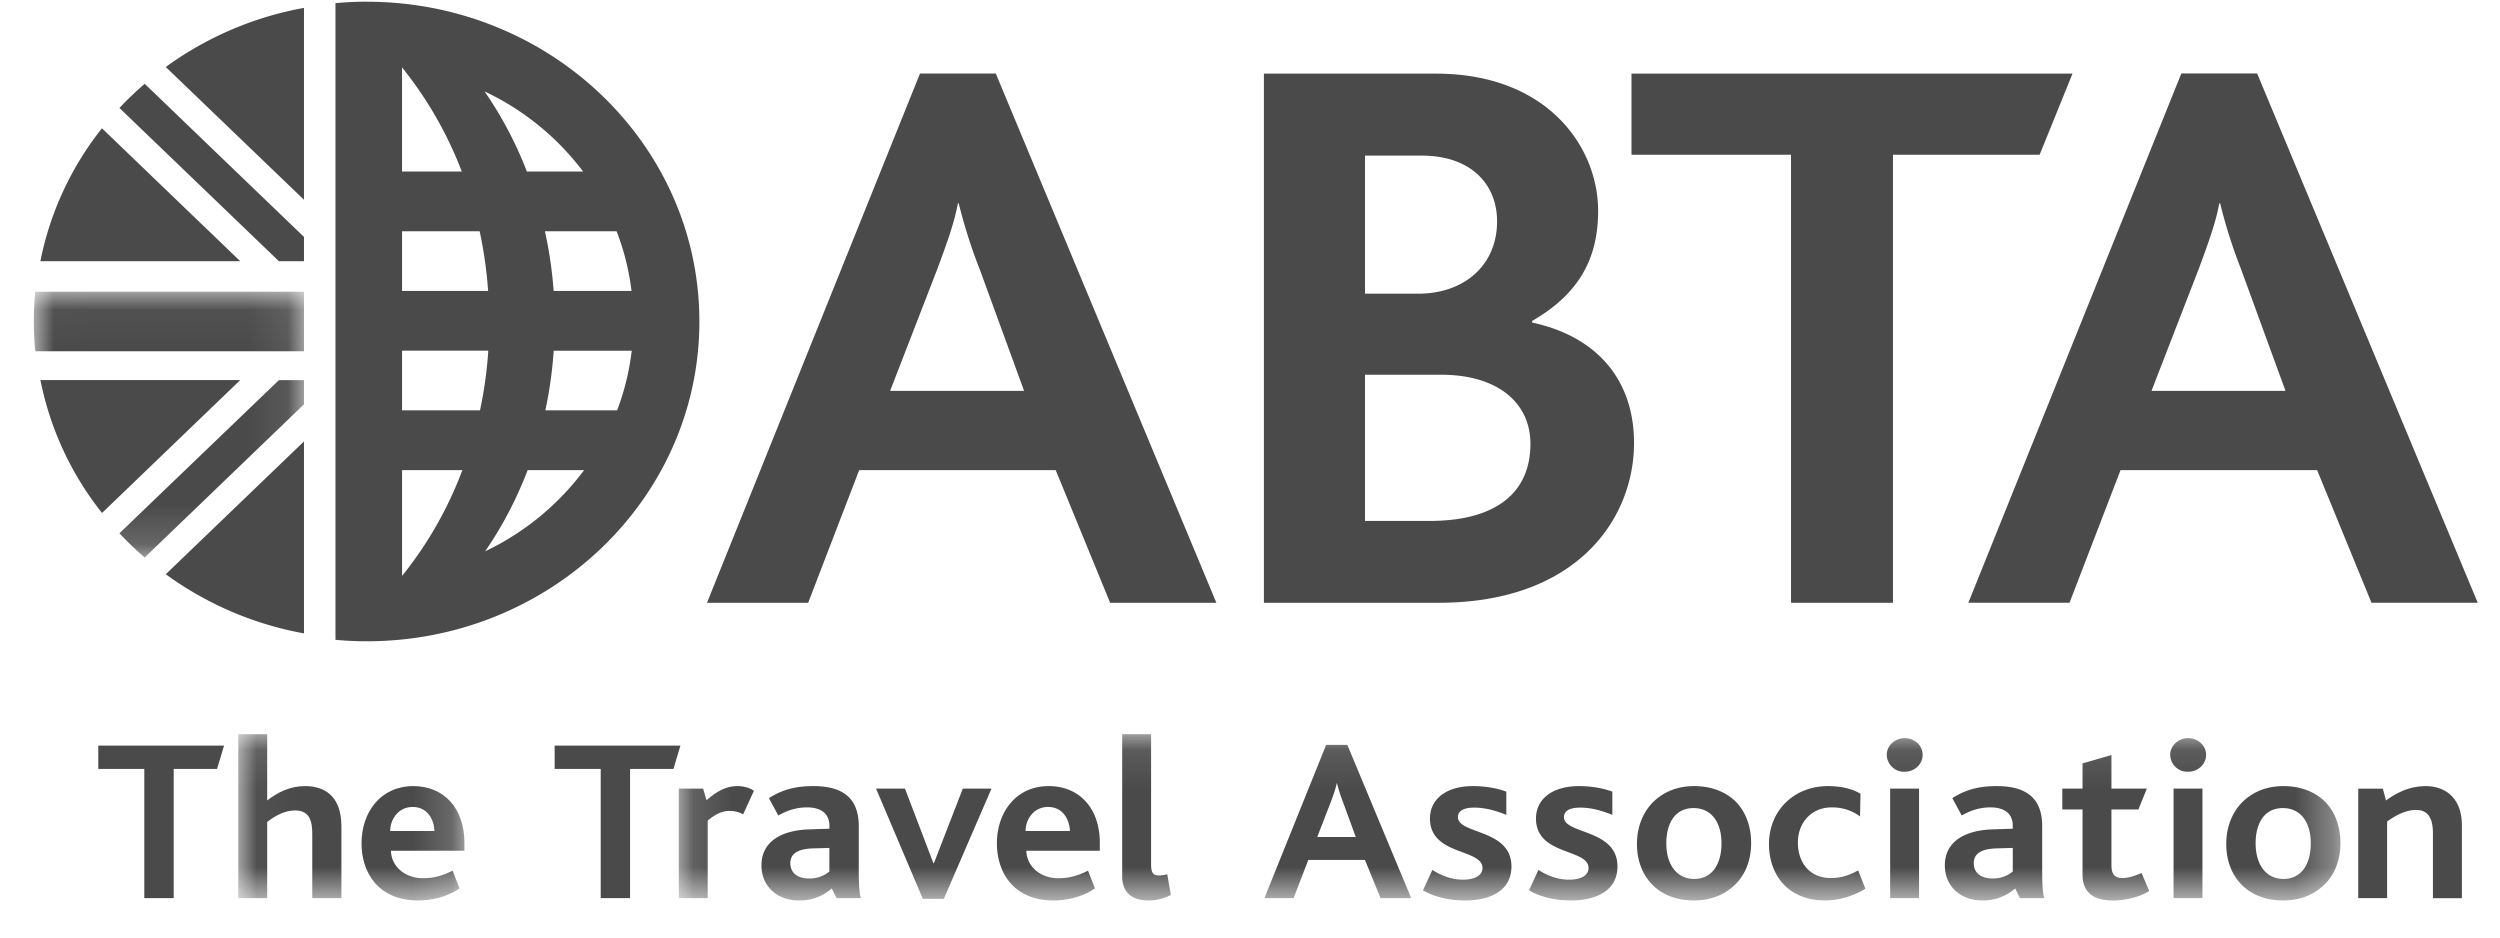
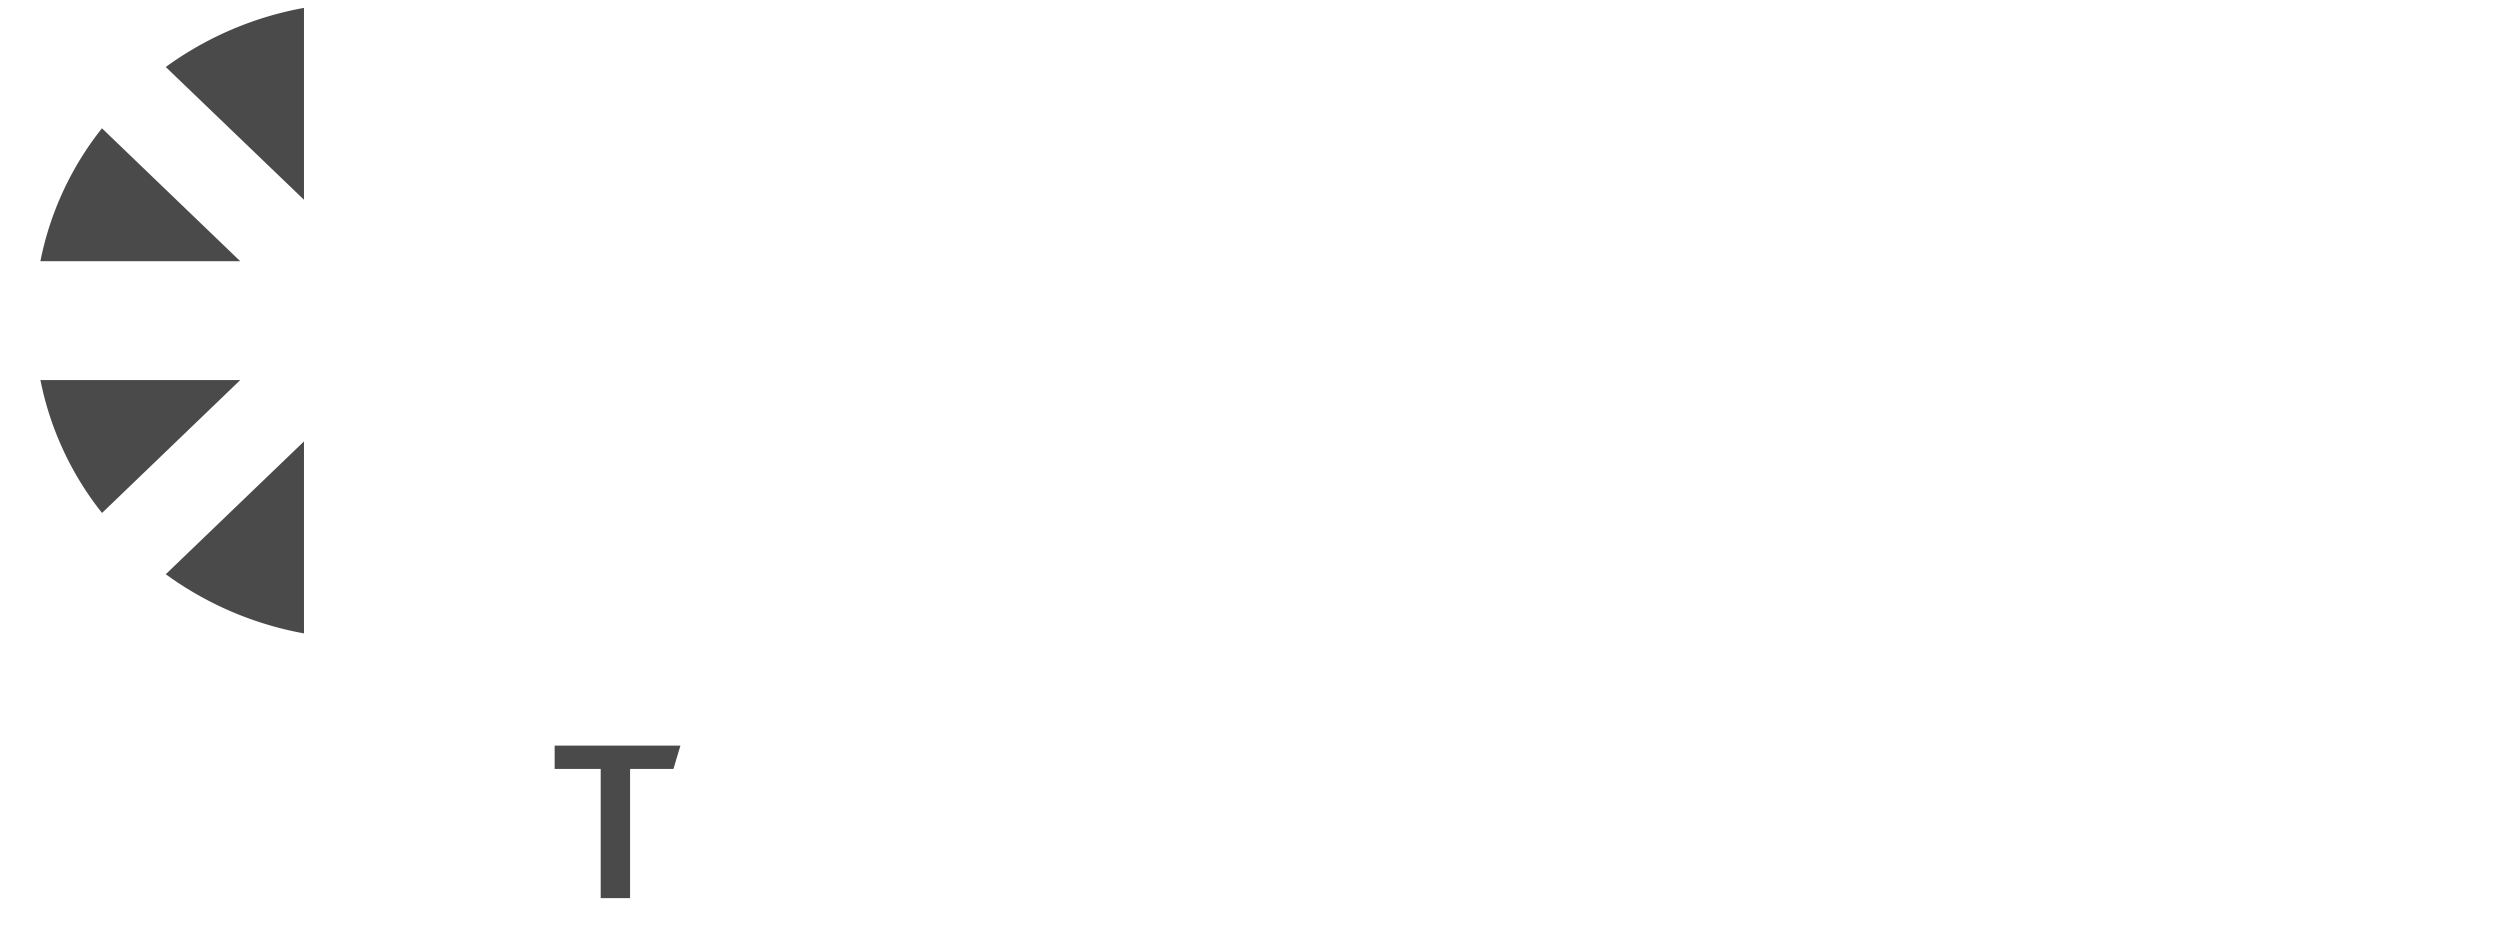
<svg xmlns="http://www.w3.org/2000/svg" xmlns:xlink="http://www.w3.org/1999/xlink" width="64" height="24" viewBox="0 0 64 24">
  <defs>
    <path id="a" d="M5.829 4.347H.04V.098h5.789v4.249z" />
    <path id="c" d="M42.668 4.347H.13V.098h42.538z" />
    <path id="e" d="M.008 6.843V.04h6.909v6.803H.008z" />
  </defs>
  <g fill="none" fill-rule="evenodd">
-     <path fill="#4A4A4A" d="M5.557 19.685h-1.11v3.308h-.753v-3.308H2.516v-.598h3.22l-.18.598" />
    <g transform="translate(6.06 18.698)">
      <mask id="b" fill="#fff">
        <use xlink:href="#a" />
      </mask>
-       <path fill="#4A4A4A" d="M1.934 4.295V2.66c0-.315-.05-.611-.444-.611-.253 0-.512.136-.71.296v1.95H.04V.098h.74v1.696c.272-.214.593-.368.969-.368.45 0 .931.208.931 1.032v1.837h-.746M4.502 1.96c-.357 0-.573.308-.573.616h1.134c-.012-.302-.185-.616-.56-.616zm-.555 1.12c.013.415.37.705.82.705.278 0 .506-.065.76-.195l.178.456c-.327.22-.715.308-1.06.308-1.019 0-1.45-.71-1.45-1.463 0-.8.493-1.465 1.326-1.465.79 0 1.308.575 1.308 1.446v.208H3.947z" mask="url(#b)" />
    </g>
    <path fill="#4A4A4A" d="M17.24 19.685h-1.11v3.308h-.752v-3.308h-1.179v-.598h3.22l-.179.598" />
    <g transform="translate(17.247 18.698)">
      <mask id="d" fill="#fff">
        <use xlink:href="#c" />
      </mask>
-       <path fill="#4A4A4A" d="M1.777 2.149a.697.697 0 0 0-.34-.088c-.185 0-.345.065-.567.248v1.986H.13V1.491h.623l.086.297c.296-.255.525-.362.795-.362.149 0 .31.042.42.12l-.277.603M3.985 3.009l-.42.012c-.4.012-.58.142-.58.38 0 .23.167.39.475.39a.789.789 0 0 0 .525-.178V3.01zm.185 1.286l-.123-.249a1.237 1.237 0 0 1-.846.308c-.536 0-.955-.349-.955-.9 0-.582.475-.896 1.22-.92l.52-.017v-.071c0-.344-.248-.475-.575-.475-.302 0-.549.101-.733.208l-.241-.445c.388-.248.752-.308 1.14-.308.722 0 1.16.285 1.16 1.02v1.108c0 .403.013.61.056.741H4.17zM6.915 4.313h-.537L5.18 1.49h.74l.728 1.91h.013l.74-1.91h.734L6.915 4.313M9.582 1.96c-.358 0-.574.308-.574.616h1.135c-.012-.302-.185-.616-.561-.616zm-.555 1.12c.012.415.37.705.82.705.277 0 .506-.065.759-.195l.178.456c-.326.22-.715.308-1.06.308-1.018 0-1.45-.71-1.45-1.463 0-.8.493-1.465 1.326-1.465.79 0 1.308.575 1.308 1.446v.208H9.027zM12.153 4.354c-.486 0-.672-.266-.672-.616V.098h.74v3.326c0 .207.044.29.198.29.05 0 .111-.006.216-.03l.092.528a1.199 1.199 0 0 1-.574.142M17.134 1.835a4.04 4.04 0 0 1-.155-.486h-.005c-.026.137-.081.29-.149.475l-.351.906h.987l-.327-.895zm.962 2.46l-.4-.978h-1.451l-.376.978h-.747l1.58-3.924h.543l1.635 3.924h-.784zM20.261 4.354c-.481 0-.839-.118-1.08-.26l.241-.522c.217.142.493.25.783.25.302 0 .5-.108.5-.298 0-.503-1.345-.314-1.345-1.268 0-.486.401-.83 1.104-.83.315 0 .611.053.851.142v.594c-.246-.096-.511-.185-.825-.185-.253 0-.414.077-.414.243 0 .445 1.37.297 1.37 1.263 0 .628-.556.871-1.185.871M22.975 4.354c-.48 0-.839-.118-1.079-.26l.24-.522c.216.142.494.25.784.25.302 0 .5-.108.5-.298 0-.503-1.346-.314-1.346-1.268 0-.486.401-.83 1.105-.83.314 0 .61.053.85.142v.594c-.246-.096-.51-.185-.826-.185-.253 0-.413.077-.413.243 0 .445 1.37.297 1.37 1.263 0 .628-.556.871-1.185.871M29.475 4.354c-.95 0-1.436-.657-1.436-1.446 0-.854.64-1.482 1.51-1.482.395 0 .666.095.833.196l-.012.58a1.181 1.181 0 0 0-.734-.23c-.5 0-.857.38-.857.9 0 .48.27.908.85.908.278 0 .488-.083.692-.196l.185.468c-.235.154-.63.302-1.03.302M31.14 4.295h.741V1.491h-.74v2.804zm.371-3.236a.442.442 0 0 1-.457-.433c0-.231.204-.427.457-.427.26 0 .462.19.462.427s-.203.433-.462.433zM34.28 3.009l-.419.012c-.401.012-.58.142-.58.38 0 .23.167.39.475.39a.785.785 0 0 0 .524-.178V3.01zm.185 1.286l-.123-.249a1.236 1.236 0 0 1-.845.308c-.537 0-.956-.349-.956-.9 0-.582.475-.896 1.221-.92l.518-.017v-.071c0-.344-.247-.475-.573-.475-.303 0-.55.101-.734.208l-.241-.445c.388-.248.752-.308 1.14-.308.723 0 1.161.285 1.161 1.02v1.108c0 .403.012.61.055.741h-.623zM36.836 4.354c-.567 0-.77-.278-.77-.657V2.025h-.518v-.534h.518V.845l.74-.214v.86h.906l-.216.534h-.69V3.46c0 .22.086.32.277.32.185 0 .376-.077.493-.13l.198.462c-.278.172-.648.243-.938.243M38.396 4.295h.74V1.491h-.74v2.804zm.371-3.236a.442.442 0 0 1-.457-.433c0-.231.204-.427.457-.427.26 0 .462.19.462.427s-.203.433-.462.433zM41.194 1.989c-.469 0-.697.38-.697.902 0 .545.265.912.715.912.463 0 .697-.385.697-.912 0-.54-.258-.902-.715-.902zm1.06 1.962c-.259.255-.616.403-1.054.403-.407 0-.753-.124-1.005-.349-.29-.262-.45-.646-.45-1.097 0-.439.154-.817.424-1.084.26-.25.611-.398 1.037-.398.45 0 .814.148 1.073.403.253.262.389.63.389 1.055 0 .428-.142.806-.413 1.067zM26.108 1.989c-.469 0-.697.38-.697.902 0 .545.265.912.716.912.462 0 .696-.385.696-.912 0-.54-.258-.902-.715-.902zm1.06 1.962c-.259.255-.616.403-1.054.403-.406 0-.753-.124-1.005-.349-.29-.262-.45-.646-.45-1.097 0-.439.154-.817.425-1.084.26-.25.61-.398 1.036-.398.451 0 .814.148 1.074.403.252.262.388.63.388 1.055 0 .428-.142.806-.413 1.067z" mask="url(#d)" />
    </g>
-     <path fill="#4A4A4A" d="M62.283 22.993v-1.648c0-.29-.056-.61-.431-.61-.26 0-.513.13-.742.296v1.962h-.739V20.19h.63l.08.302c.314-.225.628-.367 1.023-.367.445 0 .92.255.92 1.007v1.862h-.74M12.42 14.113a9.91 9.91 0 0 0 1.088-2.078h1.445a6.807 6.807 0 0 1-2.532 2.078zm-2.127.626v-2.704h1.544a9.829 9.829 0 0 1-1.54 2.704h-.004zm1.529-10.347h-1.53V1.725a9.85 9.85 0 0 1 1.53 2.667zm3.106 0h-1.44a9.849 9.849 0 0 0-1.083-2.052 6.778 6.778 0 0 1 2.523 2.052zm-.755 3.056a10.715 10.715 0 0 0-.223-1.528h1.834c.19.485.318.996.383 1.528h-1.994zm.002 1.53h1.997a6.326 6.326 0 0 1-.374 1.527h-1.837c.106-.495.178-1.005.214-1.528zm-3.882-1.53V5.92h1.986c.107.495.18 1.007.217 1.528h-2.203zm2.207 1.53a10.638 10.638 0 0 1-.212 1.527h-1.995V8.977H12.5zM9.385.043c-.269 0-.534.014-.797.037V16.379c.263.025.528.038.797.038 4.705 0 8.519-3.666 8.519-8.187 0-4.52-3.814-8.186-8.519-8.186zM36.89 9.594h-1.946v3.742h1.648c1.733 0 2.587-.743 2.587-1.973 0-1.05-.835-1.77-2.288-1.77zm-.49-5.61h-1.456v3.534h1.368c1.159 0 2.013-.718 2.013-1.85 0-.966-.685-1.684-1.925-1.684zm.43 11.447h-4.474V1.885h4.406c2.847 0 4.15 1.871 4.15 3.515 0 1.296-.557 2.16-1.689 2.816v.042c1.628.347 2.608 1.439 2.608 3.083 0 1.933-1.455 4.09-5.002 4.09zM52.214 3.962H48.46v11.469h-2.61V3.962h-4.084V1.885h11.29l-.842 2.077M25.079 6.89a13.293 13.293 0 0 1-.535-1.683h-.023c-.084.472-.276 1.006-.512 1.645l-1.222 3.155h3.43L25.08 6.891zm3.34 8.54l-1.393-3.395h-5.031l-1.306 3.396h-2.59l5.453-13.549h1.94l5.647 13.549h-2.72zM57.371 6.89a13.21 13.21 0 0 1-.535-1.683h-.023c-.084.472-.277 1.006-.513 1.645l-1.222 3.155h3.431l-1.138-3.116zm3.339 8.54l-1.392-3.395h-5.032L52.98 15.43h-2.59l5.452-13.549h1.941l5.647 13.549h-2.72zM7.782 6.065l-4.078-3.92a8.579 8.579 0 0 0-.646.619L7.14 6.687h.642v-.622z" />
    <g transform="translate(.865 7.428)">
      <mask id="f" fill="#fff">
        <use xlink:href="#e" />
      </mask>
-       <path fill="#4A4A4A" d="M6.917 2.302v.62L2.839 6.844a8.205 8.205 0 0 1-.647-.62l4.083-3.921h.642M.038.04a7.797 7.797 0 0 0 0 1.524h6.879V.04H.038z" mask="url(#f)" />
    </g>
    <path fill="#4A4A4A" d="M2.61 3.284a7.949 7.949 0 0 0-1.576 3.403H6.15L2.61 3.284M7.782 5.116V.202a8.62 8.62 0 0 0-3.539 1.513l3.54 3.4M4.244 14.701a8.632 8.632 0 0 0 3.538 1.514V11.3l-3.538 3.4M6.15 9.73H1.035a7.952 7.952 0 0 0 1.577 3.402L6.15 9.73" />
  </g>
</svg>